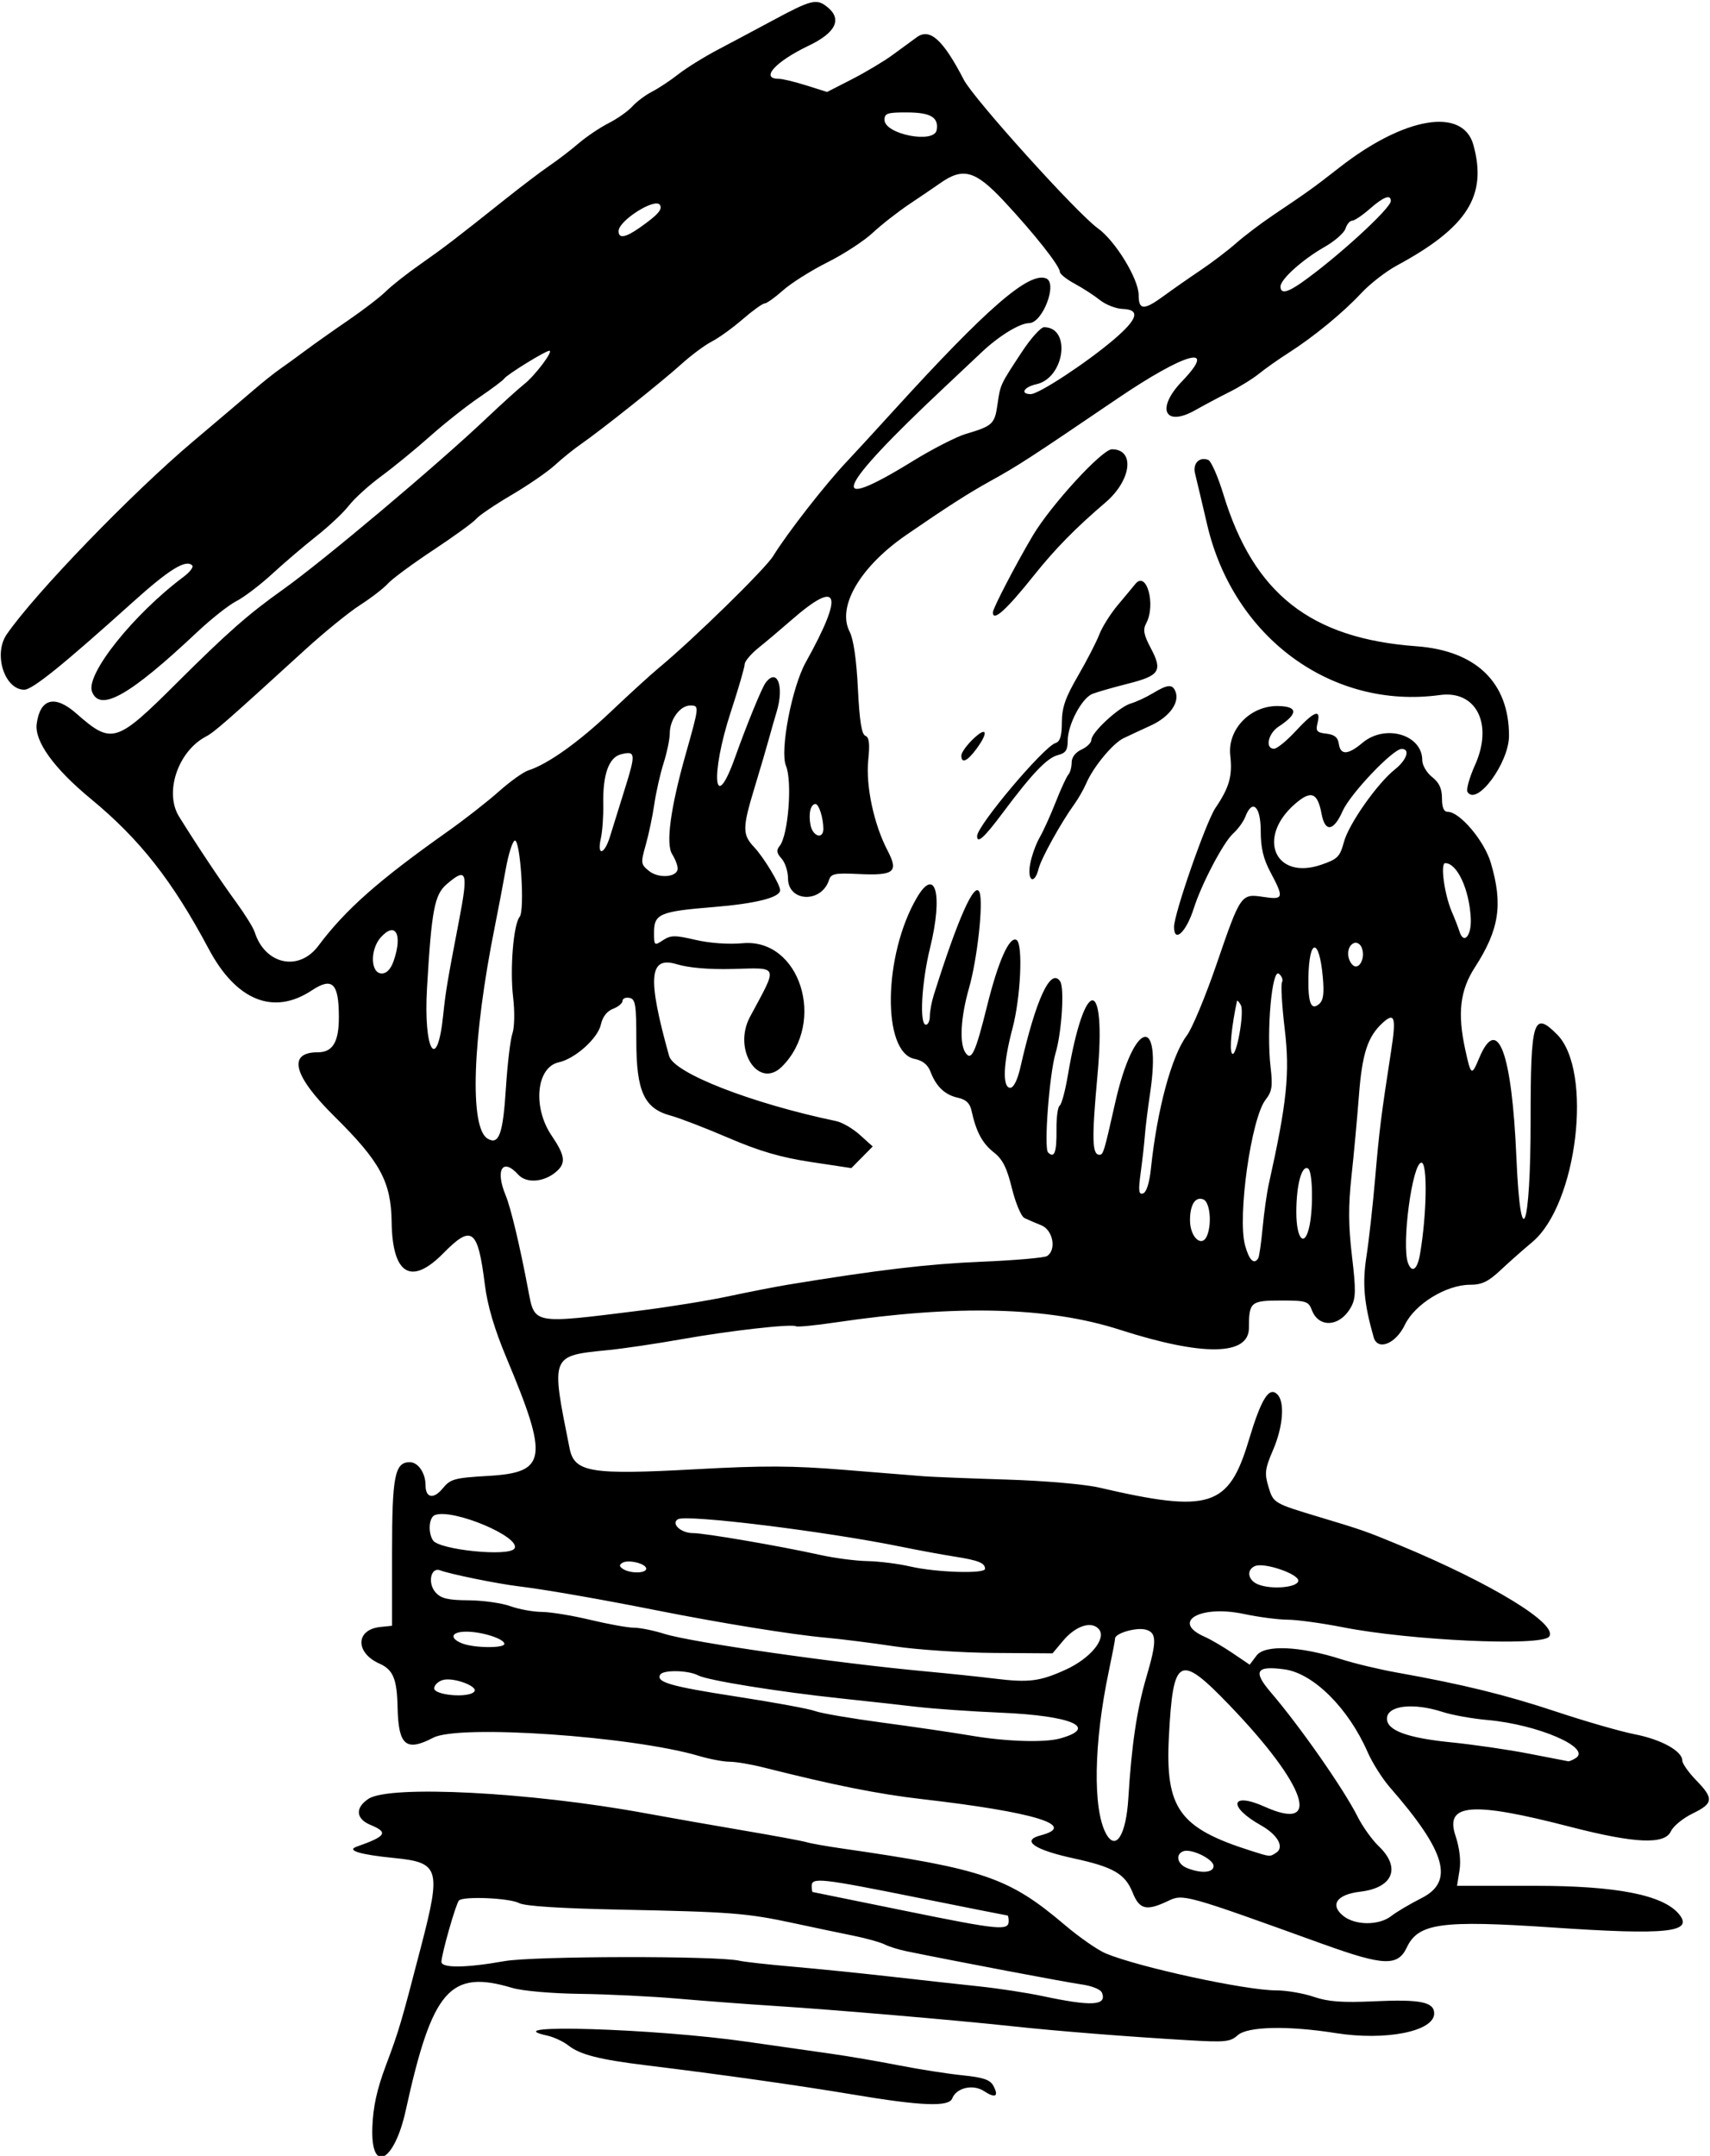
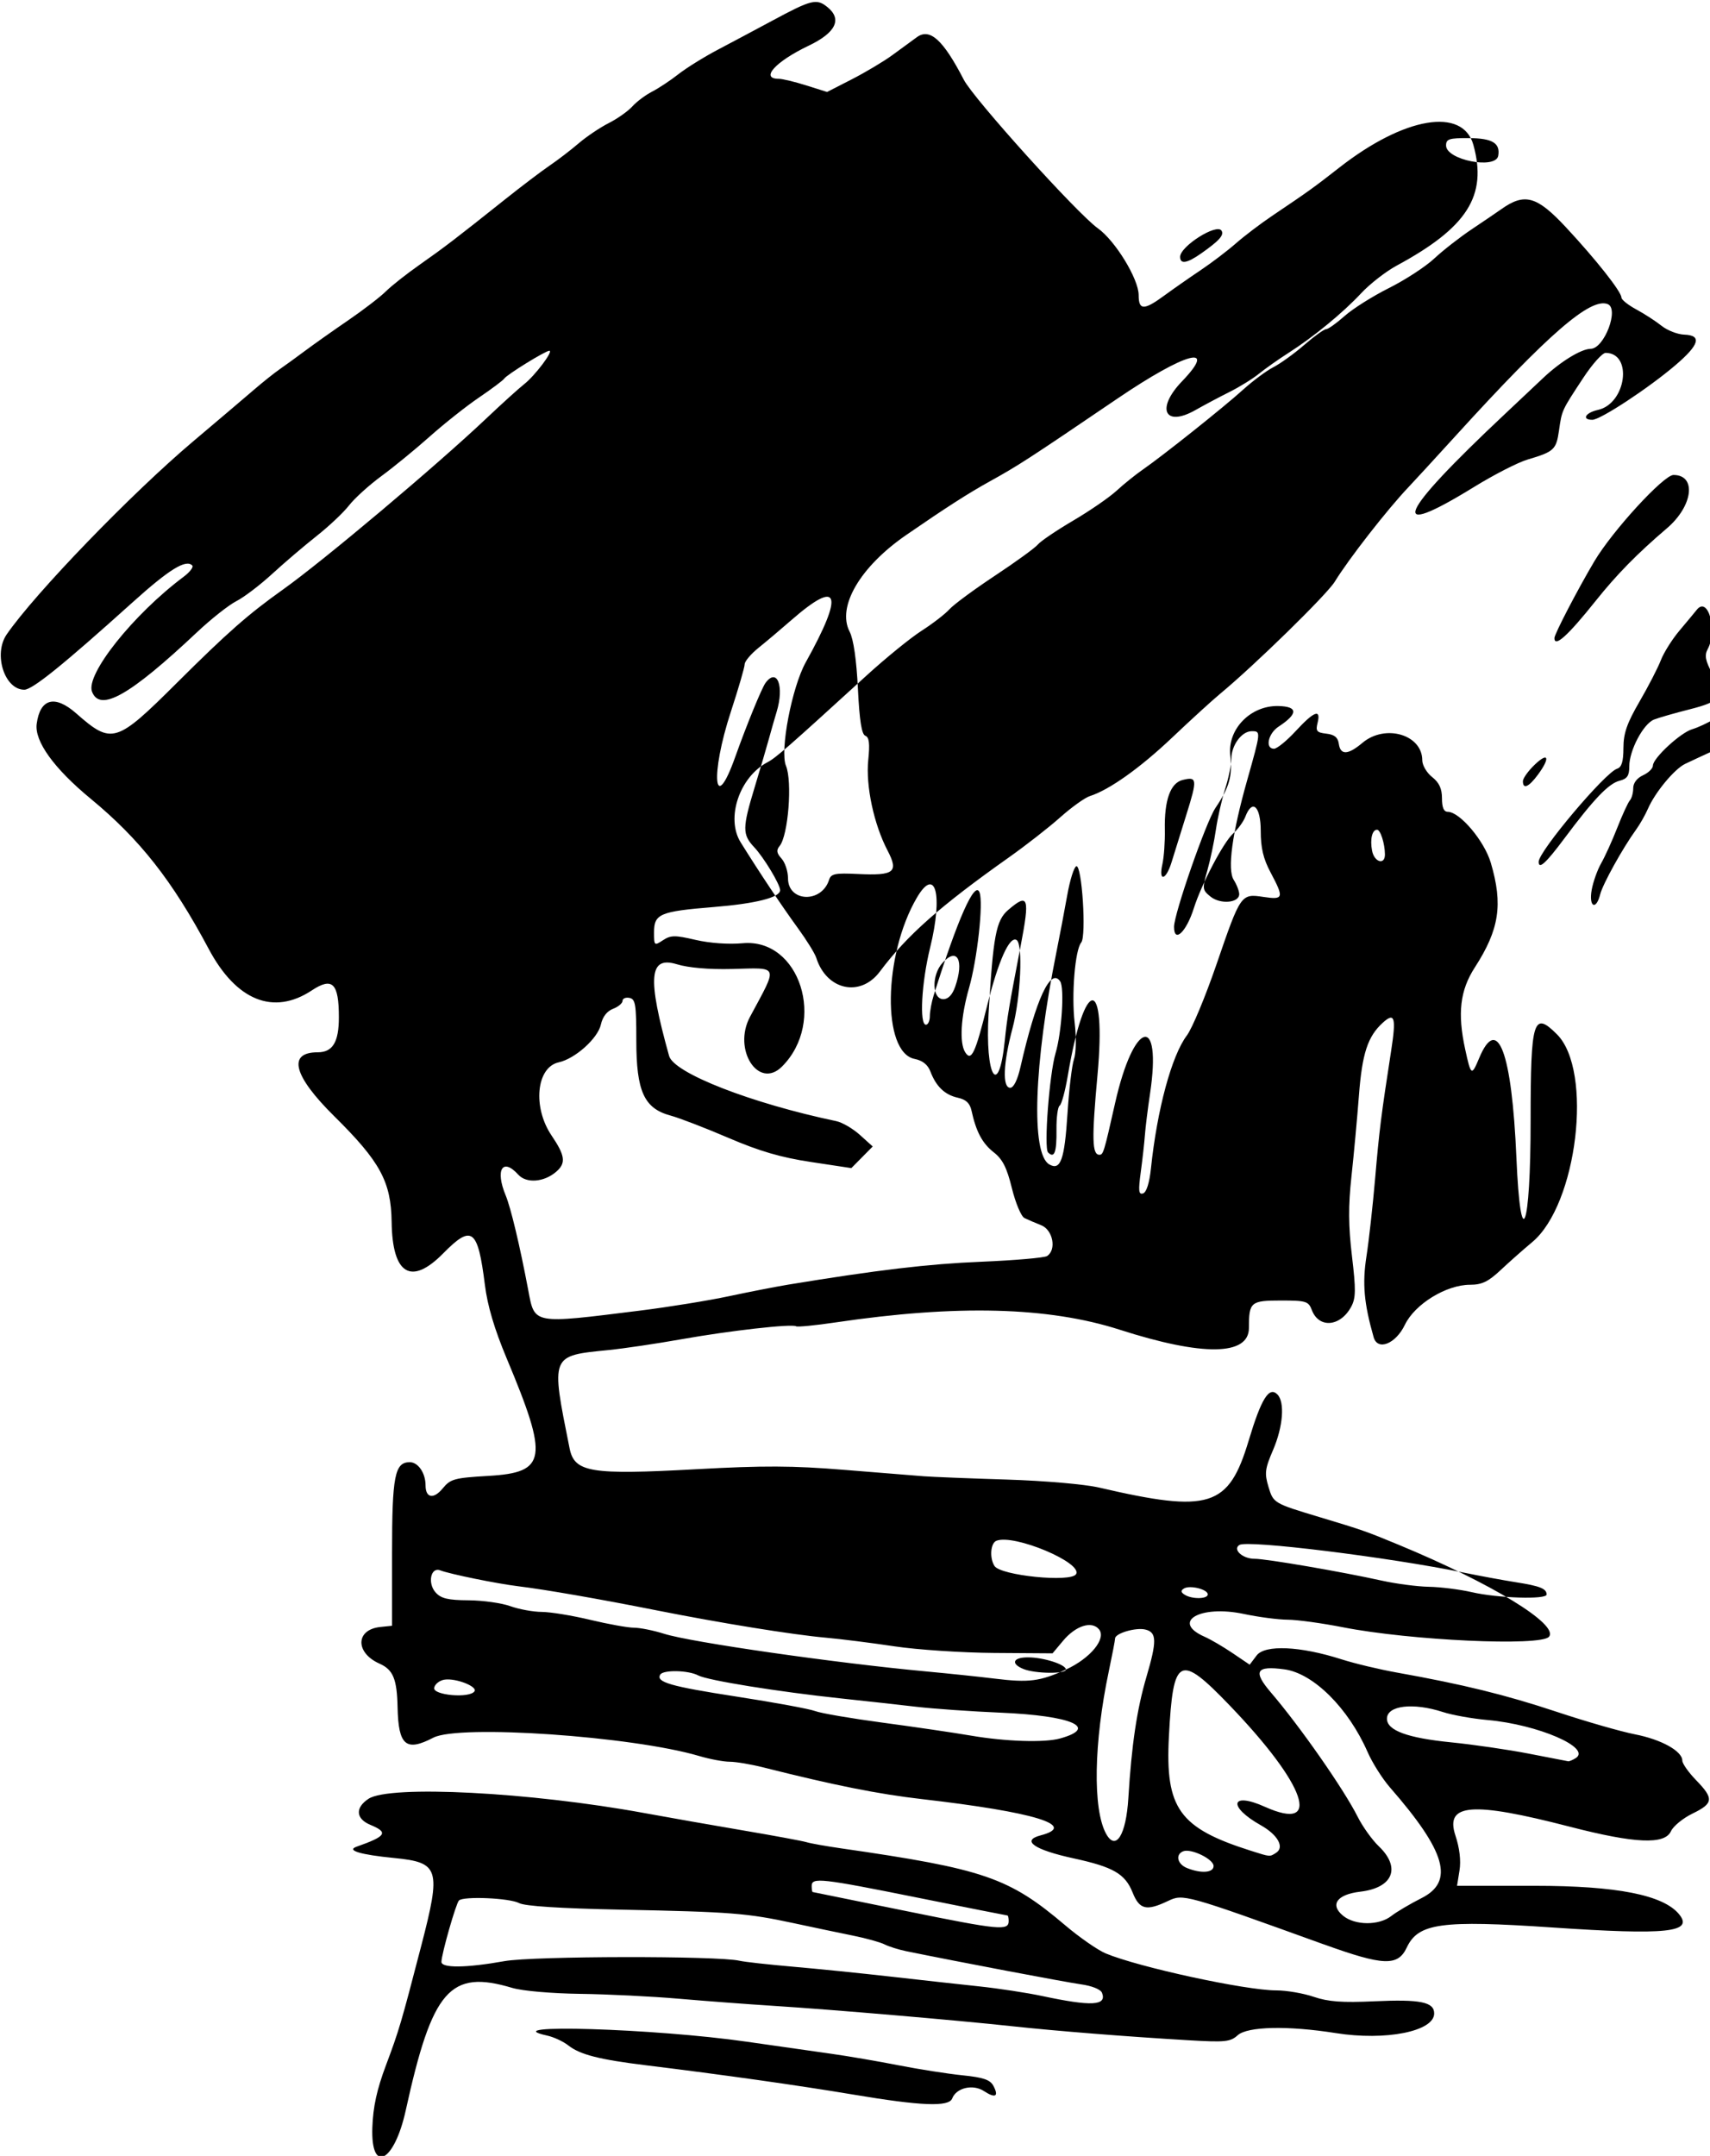
<svg xmlns="http://www.w3.org/2000/svg" height="512.81" viewBox="0 0 406.875 512.812" width="406.88" version="1.1">
-   <path d="m88.595 506.02c0.176-4.905 1.077-9.015 3.236-14.766 3.105-8.27 3.614-9.994 8.408-28.461 4.753-18.308 4.296-19.785-6.445-20.841-8.078-0.794-11.453-1.808-8.95-2.69 7.081-2.495 7.645-3.388 3.281-5.196-3.481-1.442-3.665-4.085-0.433-6.203 5.048-3.307 38.559-1.575 65.589 3.391 5.672 1.042 16.313 2.913 23.647 4.157 7.334 1.245 14.084 2.497 15 2.782 0.916 0.285 4.618 0.944 8.228 1.464 33.986 4.897 39.883 6.92 53.258 18.267 3.423 2.904 7.782 5.931 9.688 6.727 7.844 3.277 33.274 8.79 40.549 8.79 2.448 0 6.466 0.686 8.928 1.525 3.455 1.177 6.755 1.421 14.464 1.066 10.922-0.502 14.207 0.168 14.207 2.896 0 4.26-11.533 6.557-23.438 4.668-11.36-1.802-20.994-1.589-23.317 0.515-1.738 1.574-2.987 1.703-11.581 1.198-14.874-0.876-31.555-2.201-42.172-3.351-13.136-1.423-42.823-3.958-56.523-4.827-6.188-0.393-16.431-1.163-22.764-1.712-6.333-0.549-16.88-1.069-23.438-1.154-6.799-0.089-13.736-0.698-16.142-1.417-14.826-4.432-19.02 0.392-25.337 29.139-2.724 12.396-8.347 15.25-7.944 4.033zm173.62-31.99c-0.32-0.834-2.369-1.661-5.046-2.036-3.738-0.525-29.153-5.343-41.539-7.875-1.805-0.369-4.125-1.097-5.156-1.618-1.031-0.521-4.406-1.458-7.5-2.084s-9.422-1.953-14.062-2.951c-11.192-2.407-14.859-2.695-41.037-3.226-14.581-0.296-23.006-0.837-24.366-1.565-2.256-1.207-13.238-1.684-14.308-0.621-0.709 0.704-4.123 12.649-4.168 14.582-0.036 1.537 5.863 1.477 14.998-0.153 6.88-1.228 50.836-1.297 55.943-0.089 1.134 0.268 6.83 0.902 12.656 1.408 5.827 0.506 16.289 1.566 23.25 2.356 6.961 0.79 16.453 1.839 21.094 2.33 4.641 0.492 11.391 1.523 15 2.292 11.77 2.507 15.418 2.315 14.242-0.75zm-22.21-17.1c0-0.718-0.132-1.306-0.293-1.306-0.161 0-9.732-1.898-21.269-4.219-23.113-4.649-25.312-4.893-25.312-2.812 0 0.773 0.105 1.427 0.234 1.451 0.129 0.025 10.148 2.064 22.266 4.531 22.214 4.523 24.375 4.732 24.375 2.355zm-37.031 41.285c-12.771-2.146-31.112-4.737-49.219-6.953-11.151-1.365-15.743-2.537-18.527-4.726-1.202-0.946-3.474-2.003-5.048-2.348-13.094-2.876 25.633-1.686 47.48 1.458 7.219 1.039 16.289 2.332 20.156 2.874 3.867 0.542 11.039 1.77 15.938 2.729 4.898 0.959 11.766 2.035 15.261 2.39 4.948 0.503 6.574 1.054 7.342 2.489 1.366 2.553 0.486 3.049-2.239 1.264-2.614-1.713-6.573-0.793-7.551 1.753-0.789 2.057-7.354 1.798-23.595-0.931zm112.03-35.71c-33.167-11.977-33.464-12.06-37.09-10.331-5.133 2.448-6.793 2.054-8.414-1.997-1.788-4.469-4.574-6.085-14.028-8.137-9.393-2.039-12.571-4.242-7.887-5.467 9.011-2.356-1.4-5.542-28.207-8.629-10.449-1.204-20.868-3.285-37.72-7.534-2.957-0.746-6.572-1.356-8.033-1.356s-4.737-0.615-7.28-1.367c-15.914-4.704-57.122-7.545-63.233-4.36-6.524 3.401-8.321 1.876-8.515-7.225-0.143-6.739-1.055-8.942-4.294-10.381-5.827-2.59-5.721-8.105 0.169-8.718l2.812-0.293v-17.344c0-18.302 0.638-21.562 4.219-21.562 1.992 0 3.75 2.583 3.75 5.508 0 3.025 1.923 3.363 4.088 0.719 1.835-2.241 2.76-2.494 10.88-2.97 13.873-0.814 14.369-4.012 4.33-27.965-2.909-6.941-4.554-12.485-5.175-17.438-1.681-13.406-3.08-14.471-9.905-7.542-7.646 7.763-12.116 5.058-12.287-7.435-0.132-9.601-2.713-14.359-13.659-25.174-9.745-9.628-11.187-15.203-3.933-15.203 3.569 0 5.036-2.425 5.036-8.325 0-8.131-1.528-9.649-6.437-6.4-9.104 6.025-17.98 2.455-24.534-9.867-8.664-16.26-16.374-26.07-28.104-35.74-8.726-7.2-13.38-13.66-12.825-17.8 0.809-6.033 4.306-6.96 9.396-2.491 8.503 7.466 9.471 7.173 23.964-7.255 12.016-11.961 16.939-16.291 25.229-22.19 9.643-6.86 36.635-29.568 48.455-40.762 3.609-3.418 7.629-7.055 8.931-8.081 2.603-2.049 7.059-7.959 6.002-7.959-0.91 0-10.129 5.69-10.732 6.624-0.267 0.414-2.959 2.432-5.982 4.483-3.023 2.051-8.288 6.218-11.701 9.258-3.413 3.04-8.606 7.29-11.539 9.444-2.933 2.154-6.399 5.293-7.702 6.975s-4.776 4.958-7.718 7.279-7.703 6.38-10.579 9.021c-2.877 2.641-6.707 5.553-8.512 6.471-1.805 0.918-6.023 4.25-9.375 7.405-15.987 15.049-23.082 19.064-24.974 14.133-1.57-4.091 9.823-18.376 21.8-27.334 1.488-1.113 2.409-2.324 2.046-2.691-1.505-1.522-5.467 0.92-14.094 8.685-16.663 14.999-23.942 20.873-25.865 20.873-4.708 0-7.41-8.477-4.192-13.151 6.74-9.78 29.676-33.52 44.355-45.91 5.806-4.9 12.292-10.403 14.414-12.232 2.122-1.829 4.913-4.056 6.202-4.949 1.289-0.892 4.031-2.881 6.094-4.419 2.062-1.538 6.67-4.795 10.238-7.237 3.568-2.442 7.576-5.52 8.906-6.84s4.949-4.175 8.043-6.345c5.839-4.095 8.57-6.184 20.44-15.635 3.885-3.094 8.619-6.68 10.52-7.969 1.9-1.289 4.993-3.659 6.872-5.267s5.105-3.778 7.167-4.822 4.593-2.831 5.623-3.97 3.139-2.718 4.688-3.51 4.362-2.655 6.254-4.141 6.111-4.108 9.375-5.826c3.264-1.718 9.1-4.827 12.967-6.908 9.362-5.039 10.548-5.331 13.136-3.236 3.556 2.88 1.991 6.096-4.464 9.178-7.936 3.789-11.628 7.877-7.113 7.877 0.857 0 3.793 0.705 6.525 1.566l4.967 1.566 5.897-3.019c3.243-1.66 7.585-4.251 9.647-5.758 2.062-1.506 4.676-3.417 5.809-4.247 3.094-2.266 6.263 0.603 11.192 10.134 2.334 4.513 27.007 31.848 31.87 35.308 4.151 2.954 9.723 12.066 9.723 15.9 0 3.643 1.248 3.665 6.094 0.112 2.062-1.513 5.941-4.22 8.618-6.017s6.474-4.681 8.438-6.411c1.963-1.729 5.889-4.706 8.725-6.616 8.651-5.824 9.635-6.532 15.938-11.451 15.421-12.037 29.323-14.376 31.829-5.354 3.358 12.093-1.437 19.644-18.235 28.716-2.578 1.392-6.375 4.341-8.438 6.554-4.365 4.681-11.351 10.415-17.344 14.235-2.32 1.479-5.452 3.686-6.959 4.905s-4.671 3.18-7.031 4.357c-2.36 1.178-6.008 3.116-8.107 4.308-7.354 4.174-9.469-0.318-3.215-6.826 8.673-9.026 0.923-6.949-15.394 4.124-21.283 14.445-23.522 15.896-30.339 19.669-5.089 2.816-10.411 6.231-19.892 12.76-10.963 7.551-16.53 17.056-13.462 22.988 0.924 1.786 1.63 6.64 1.969 13.537 0.377 7.654 0.887 10.889 1.768 11.228 0.918 0.352 1.098 1.85 0.696 5.775-0.625 6.105 1.33 15.283 4.583 21.506 2.7 5.167 1.632 6.016-7.04 5.599-5.442-0.262-6.405-0.067-6.868 1.392-1.781 5.611-9.771 5.309-9.771-0.369 0-1.646-0.691-3.757-1.536-4.69-1.177-1.301-1.285-1.999-0.462-2.99 2.05-2.47 3.069-15.356 1.51-19.088-1.485-3.553 1.409-18.679 4.707-24.603 9.207-16.54 7.998-20.021-3.473-9.998-2.426 2.119-5.906 5.055-7.734 6.524-1.828 1.469-3.324 3.237-3.324 3.931 0 0.693-1.477 5.768-3.281 11.277-4.958 15.135-4.024 24.965 1.026 10.797 2.735-7.673 6.333-16.459 7.232-17.659 2.761-3.685 4.482 0.821 2.633 6.891-0.455 1.495-1.29 4.405-1.854 6.468-0.564 2.062-2.09 7.252-3.391 11.533-2.928 9.633-2.94 11.192-0.11 14.197 2.302 2.445 6.182 8.873 6.182 10.242 0 1.726-5.781 3.19-15.82 4.004-12.803 1.039-14.18 1.623-14.18 6.016 0 3.183 0.056 3.233 2.127 1.876 1.855-1.216 2.843-1.226 7.734-0.084 3.356 0.784 7.865 1.104 11.232 0.798 13.596-1.236 19.966 18.725 9.36 29.331-5.588 5.588-11.798-4.04-7.622-11.819 6.727-12.531 7.057-11.666-4.334-11.382-5.431 0.135-10.294-0.284-13.058-1.126-6.647-2.025-7.082 3.08-1.855 21.811 1.141 4.088 19.551 11.264 39.782 15.506 1.422 0.298 3.953 1.776 5.625 3.284l3.04 2.742-2.543 2.572-2.543 2.572-9.645-1.459c-7.139-1.08-12.233-2.571-19.607-5.736-5.479-2.352-11.673-4.737-13.763-5.3-6.296-1.695-8.149-5.755-8.149-17.847 0-8.615-0.203-9.868-1.641-10.147-0.902-0.175-1.641 0.146-1.641 0.712 0 0.566-1.016 1.416-2.257 1.887-1.435 0.546-2.486 1.9-2.885 3.718-0.726 3.308-6.119 8.15-10.034 9.009-5.34 1.173-6.267 10.684-1.697 17.427 3.208 4.735 3.453 6.52 1.169 8.534-2.904 2.562-7.154 2.914-9.108 0.754-3.726-4.117-5.524-1.171-3 4.917 1.232 2.972 3.365 11.911 5.363 22.473 1.569 8.292 0.856 8.16 26.667 4.946 6.703-0.835 16.195-2.372 21.094-3.416 4.898-1.044 11.227-2.28 14.062-2.746 21.292-3.5 33.355-4.932 45.938-5.452 7.992-0.33 15.059-0.942 15.703-1.359 2.308-1.494 1.4-6.223-1.406-7.33-1.418-0.56-3.211-1.33-3.984-1.712-0.773-0.382-2.113-3.571-2.977-7.087-1.206-4.907-2.211-6.893-4.327-8.549-2.705-2.117-4.195-4.906-5.275-9.878-0.391-1.801-1.306-2.671-3.26-3.1-3.086-0.678-5.171-2.666-6.522-6.22-0.625-1.645-1.859-2.631-3.773-3.013-7.779-1.556-7.46-24.646 0.529-38.326 4.456-7.629 6.28-0.773 3.164 11.887-2.037 8.274-2.583 18.306-0.997 18.306 0.516 0 0.938-0.919 0.938-2.043 0-1.124 0.407-3.338 0.905-4.922 5.744-18.282 9.807-27.404 10.917-24.511 0.949 2.473-0.524 15.846-2.511 22.792-1.952 6.825-2.316 12.997-0.899 15.238 1.447 2.288 2.416 0.238 5.202-10.999 2.654-10.702 5.353-16.736 7.024-15.703 1.567 0.968 0.978 13.683-0.974 21.021-2.219 8.342-2.44 14.126-0.54 14.126 0.816 0 1.737-1.862 2.434-4.922 3.696-16.217 7.186-23.747 9.451-20.391 1.051 1.558 0.376 12.1-1.093 17.063-1.485 5.016-2.817 22.6-1.79 23.627 1.51 1.51 2.071-0.01 2.006-5.442-0.034-2.85 0.306-5.409 0.756-5.687 0.45-0.278 1.322-3.493 1.938-7.145 4.012-23.784 9.231-23.886 7.064-0.137-1.387 15.207-1.296 18.971 0.459 18.971 0.918 0 1.098-0.594 3.739-12.328 4.424-19.651 11.187-21.446 8.304-2.203-0.541 3.609-1.09 8.039-1.22 9.844-0.131 1.805-0.573 5.761-0.984 8.791-0.61 4.501-0.51 5.431 0.548 5.083 0.81-0.267 1.513-2.505 1.877-5.979 1.472-14.026 4.926-26.796 8.547-31.596 1.252-1.66 4.42-9.259 7.039-16.886 5.753-16.755 5.828-16.862 11.164-16.061 4.812 0.722 4.948 0.266 1.73-5.786-1.75-3.27-2.36-5.86-2.36-9.91 0-5.876-2.004-7.722-3.666-3.376-0.444 1.16-1.745 2.953-2.893 3.984-2.31 2.076-7.525 11.988-9.372 17.812-1.794 5.656-4.695 8.373-4.695 4.397 0-3.133 7.613-24.987 9.86-28.303 3.303-4.876 4.068-7.586 3.518-12.462-0.702-6.226 4.793-11.894 11.401-11.761 4.746 0.095 4.782 1.827 0.102 4.893-2.519 1.651-3.271 5.267-1.095 5.267 0.708 0 3.037-1.898 5.176-4.219 4.345-4.714 6.045-5.351 5.19-1.945-0.493 1.966-0.21 2.315 2.091 2.578 1.93 0.221 2.744 0.885 2.962 2.414 0.39 2.744 2.171 2.67 5.623-0.234 5.401-4.544 14.233-1.972 14.233 4.144 0 1.182 1.055 2.978 2.344 3.992 1.685 1.326 2.344 2.746 2.344 5.057 0 2.19 0.435 3.213 1.367 3.213 2.869 0 8.704 6.901 10.25 12.123 2.941 9.931 2.033 15.867-3.809 24.908-3.51 5.432-4.152 10.89-2.287 19.453 1.377 6.323 1.525 6.417 3.325 2.109 4.391-10.509 7.785-1.456 8.863 23.641 1.008 23.473 3.385 17.261 3.385-8.847 0-23.939 0.653-26.073 6.264-20.462 8.654 8.654 4.848 40.514-5.908 49.452-2.046 1.7-5.405 4.673-7.465 6.606-2.971 2.789-4.481 3.516-7.309 3.516-5.654 0-13.139 4.6-15.505 9.528-2.183 4.547-6.488 6.255-7.43 2.948-2.303-8.091-2.717-12.741-1.71-19.231 0.583-3.761 1.513-12.112 2.067-18.558 0.979-11.39 1.433-15.016 3.796-30.255 1.244-8.027 0.868-9.331-1.956-6.776-3.602 3.26-4.932 7.306-5.699 17.343-0.414 5.414-1.212 14.062-1.774 19.219-0.768 7.042-0.738 11.759 0.118 18.957 0.953 8.009 0.925 9.983-0.168 12.026-2.569 4.801-7.696 5.245-9.382 0.812-0.795-2.092-1.352-2.264-7.346-2.264-7.212 0-7.623 0.352-7.623 6.524 0 6.628-10.956 6.779-30.737 0.423-16.964-5.451-38.742-6.012-67.599-1.741-4.842 0.717-9.081 1.132-9.418 0.924-1.016-0.628-15.756 1.036-27.246 3.077-5.93 1.053-13.734 2.21-17.344 2.572-13.919 1.394-13.777 1.038-9.299 23.378 1.149 5.731 4.943 6.356 30.147 4.969 15.951-0.878 22.942-0.848 35.156 0.148 8.385 0.684 16.933 1.373 18.996 1.531 2.062 0.158 10.922 0.511 19.688 0.783 9.031 0.281 18.578 1.108 22.031 1.909 26.303 6.103 30.804 4.687 35.572-11.196 2.986-9.947 4.849-12.942 6.822-10.97 1.817 1.817 1.361 7.679-1.029 13.234-1.918 4.459-2.053 5.526-1.1 8.708 1.177 3.93 1.216 3.953 12.235 7.267 10.168 3.058 11.003 3.35 18.75 6.56 22.197 9.197 38.184 18.973 35.775 21.876-1.929 2.324-33.03 0.893-49.048-2.257-4.979-0.979-10.886-1.788-13.125-1.797-2.239-0.009-6.947-0.626-10.462-1.37-10.397-2.203-17.394 1.871-9.313 5.423 1.418 0.623 4.412 2.373 6.654 3.889l4.075 2.757 1.647-2.184c1.976-2.619 10.353-2.243 20.202 0.906 3.094 0.989 9 2.403 13.125 3.14 15.824 2.831 25.927 5.311 38.056 9.342 6.913 2.298 15.311 4.713 18.663 5.367 6.261 1.222 11.25 3.994 11.25 6.25 0 0.702 1.477 2.797 3.281 4.655 4.26 4.386 4.139 5.511-0.854 7.937-2.274 1.105-4.585 2.998-5.136 4.207-1.478 3.243-8.574 2.924-24.067-1.081-23.326-6.031-29.747-5.535-27.211 2.101 0.993 2.99 1.341 5.977 0.967 8.313l-0.583 3.646h18.598c19.376 0 30.423 2.172 34.201 6.724 3.616 4.357-2.82 5.037-30.134 3.186-26.376-1.788-31.898-1.03-34.616 4.748-2.13 4.529-5.525 4.402-19.759-0.738zm16.045-6.762c1.23-0.962 4.471-2.877 7.202-4.257 7.84-3.96 5.818-11.029-7.535-26.338-1.799-2.062-4.185-5.838-5.302-8.389-4.581-10.462-12.9-18.736-19.785-19.679-6.778-0.929-7.572 0.429-3.219 5.51 6.945 8.107 17.33 22.981 20.641 29.565 1.174 2.334 3.43 5.484 5.013 6.998 5.342 5.11 3.397 9.892-4.396 10.809-5.551 0.653-7.303 3.092-4.106 5.715 2.851 2.34 8.541 2.373 11.488 0.068zm-42.29-11.89c0-1.633-5.338-4.225-7.216-3.504-1.936 0.743-1.42 3.061 0.888 3.989 3.384 1.36 6.328 1.135 6.328-0.485zm14.866-3.133c2.066-1.309 0.422-4.283-3.625-6.558-7.949-4.468-7.175-8.046 0.952-4.399 13.764 6.177 9.841-5.159-8.328-24.068-12.034-12.524-13.501-11.775-14.497 7.399-0.888 17.091 2.449 21.728 19.538 27.146 4.638 1.471 4.423 1.453 5.96 0.48zm-35.149-12.993c0.778-12.704 2.038-21.157 4.293-28.808 2.526-8.571 2.486-10.626-0.218-11.304-2.265-0.568-7.229 0.887-7.23 2.12-0 0.399-0.669 3.89-1.486 7.758-3.587 16.985-3.858 32.825-0.662 38.672 2.319 4.243 4.765 0.352 5.303-8.438zm106.44-9.529c3.873-2.453-8.965-8-20.996-9.072-3.609-0.322-8.37-1.172-10.58-1.89-7.09-2.31-13.33-1.57-13.33 1.58 0 2.79 4.859 4.582 15.234 5.618 5.285 0.528 13.618 1.74 18.516 2.694 4.898 0.954 9.117 1.771 9.375 1.815 0.258 0.044 1.058-0.293 1.777-0.748zm-122.72-4.67c9.364-2.589 2.866-5.428-14.062-6.143-6.961-0.294-16.031-0.929-20.156-1.411-4.125-0.482-12.141-1.369-17.812-1.97-15.009-1.593-31.841-4.306-34.052-5.49-2.303-1.232-8.286-1.362-9.007-0.195-1.107 1.792 2.424 2.812 18.101 5.231 8.961 1.382 17.398 2.936 18.75 3.452 1.352 0.516 8.575 1.755 16.052 2.753 7.477 0.998 16.969 2.392 21.094 3.097 8.186 1.4 17.408 1.695 21.094 0.676zm-139.29-11.244c0.708-1.145-4.427-3.144-7.1-2.764-1.204 0.171-2.329 1.05-2.502 1.952-0.341 1.791 8.532 2.542 9.601 0.812zm140.72-5.156c5.817-2.663 9.69-7.378 7.865-9.577-1.724-2.077-5.531-0.865-8.532 2.716l-2.516 3.002-13.89-0.094c-7.64-0.052-18.32-0.76-23.734-1.574-5.414-0.814-12.786-1.742-16.383-2.063-7.863-0.701-24.963-3.466-40.336-6.521-13.491-2.681-26.411-4.928-32.812-5.707-5.078-0.618-16.226-2.891-18.549-3.782-2.255-0.865-3.062 3.084-1.078 5.276 1.292 1.427 2.938 1.817 7.819 1.849 3.401 0.023 7.87 0.649 9.933 1.392 2.062 0.743 5.438 1.36 7.5 1.372 2.062 0.011 7.257 0.861 11.544 1.889 4.287 1.028 8.966 1.868 10.398 1.868 1.432 0 4.675 0.655 7.206 1.456 6.346 2.007 40.778 6.951 62.258 8.939 5.414 0.501 12.797 1.275 16.406 1.719 8.085 0.996 10.747 0.655 16.901-2.162zm-133.62-6.11c0-1.196-5.32-2.904-9.046-2.904-3.59 0-4.156 1.528-1.032 2.783 2.773 1.115 10.078 1.202 10.078 0.121zm188.91-15.045c0-1.608-8.003-4.344-10.22-3.493-2.185 0.839-1.832 3.369 0.611 4.377 3.228 1.332 9.609 0.745 9.609-0.884zm-155.16-2.84c0-1.208-4.274-2.259-5.672-1.395-0.802 0.496-0.754 0.887 0.181 1.48 1.74 1.103 5.491 1.045 5.491-0.085zm80.625 0.037c0-1.397-1.561-2.022-7.299-2.923-2.946-0.462-8.521-1.489-12.389-2.282-18.008-3.691-51.424-7.814-53.406-6.588-1.704 1.053 0.754 3.302 3.599 3.292 2.747-0.01 20.654 3.063 30.254 5.191 3.425 0.759 8.488 1.421 11.25 1.471s7.342 0.624 10.178 1.277c6.208 1.429 17.812 1.795 17.812 0.563zm-111.97-4.837c1.674-2.708-14.688-9.585-18.931-7.957-1.417 0.544-1.696 4.074-0.476 5.999 1.451 2.288 18.161 3.973 19.407 1.958zm215.46-69.984c1.628-9.412 1.827-21.797 0.349-21.797-2.179 0-4.803 19.691-3.186 23.905 0.945 2.462 2.209 1.522 2.837-2.108zm-38.484 0.938c0.235-0.387 0.705-3.656 1.044-7.266 0.34-3.609 0.993-8.25 1.452-10.312 4.336-19.481 5.053-26.426 3.811-36.876-0.673-5.655-0.966-10.698-0.652-11.206 0.314-0.508-0.017-1.411-0.735-2.007-1.646-1.366-2.988 13.534-1.992 22.12 0.54 4.652 0.356 5.878-1.176 7.836-3.421 4.373-6.733 27.786-4.896 34.609 0.959 3.56 2.151 4.738 3.144 3.103zm-12.135-5.467c1.144-2.981 0.602-7.938-0.932-8.527-1.896-0.728-3.154 1.216-3.172 4.9-0.021 4.167 2.905 6.752 4.104 3.626zm24.358-2.384c0.909-4.543 0.691-12.832-0.353-13.478-1.511-0.934-2.811 3.865-2.811 10.375 0 6.606 2.059 8.626 3.164 3.103zm-191.23-32.7c0.359-5.677 1.052-11.479 1.54-12.894 0.508-1.474 0.58-5.175 0.167-8.666-0.789-6.677 0.08-17.319 1.561-19.103 1.267-1.526 0.164-18.576-1.173-18.13-0.543 0.181-1.509 3.254-2.146 6.828-0.637 3.574-1.795 9.663-2.573 13.53-5.382 26.741-6.102 48.03-1.71 50.559 2.688 1.548 3.636-1.103 4.333-12.124zm174.85-19.686c-0.442-0.773-0.848-1.195-0.903-0.938-1.29 6.03-1.819 11.45-1.213 12.43 0.975 1.577 3.073-9.818 2.116-11.492zm-189.77 2.344c0.573-5.554 0.967-7.909 3.748-22.366 2.258-11.741 1.884-12.84-2.954-8.679-2.878 2.476-3.57 6.147-4.655 24.7-0.873 14.939 2.417 20.347 3.861 6.344zm209.28-9.05c-0.856-9.438-3.278-9.225-3.421 0.301-0.089 5.928 0.646 7.759 2.499 6.221 1.069-0.887 1.291-2.457 0.923-6.523zm-221.09-3.74c2.201-6.314 0.481-9.541-3.023-5.67-2.629 2.905-2.49 8.622 0.21 8.622 1.157 0 2.145-1.036 2.812-2.952zm230.37-3.168c-0.324-0.845-1.117-1.361-1.761-1.146-1.681 0.56-2.001 3.357-0.581 5.069 1.49 1.796 3.344-1.31 2.342-3.923zm-248.29-0.44c6.471-8.638 14.298-15.559 30.743-27.188 4.011-2.836 9.496-7.119 12.189-9.517 2.693-2.398 5.864-4.668 7.047-5.043 4.603-1.461 11.969-6.701 19.617-13.956 4.394-4.168 9.519-8.844 11.389-10.39 8.188-6.774 25.371-23.57 27.253-26.64 3.324-5.422 12.561-17.26 17.588-22.54 1.289-1.354 6.352-6.863 11.25-12.242 22.066-24.232 31.997-32.833 36.094-31.261 2.813 1.079-0.798 10.609-4.031 10.64-2.258 0.022-7.192 3.049-11.301 6.933-2.245 2.123-6.329 5.969-9.075 8.547-25.66 24.09-28.273 30.253-7.365 17.376 4.715-2.904 10.418-5.828 12.673-6.497 6.365-1.888 6.871-2.355 7.531-6.949 0.698-4.86 0.596-4.638 5.838-12.597 2.121-3.22 4.489-5.85 5.262-5.845 6.519 0.045 4.882 12.091-1.843 13.568-2.98 0.654-3.939 2.351-1.33 2.351 1.926 0 13.388-7.536 19.814-13.027 5.683-4.856 6.309-7.079 2.038-7.233-1.584-0.057-4.009-1.004-5.388-2.105-1.38-1.101-4.09-2.856-6.024-3.9-1.934-1.044-3.516-2.308-3.516-2.808 0-1.387-6.048-9.045-13.219-16.737-6.922-7.425-9.817-8.232-15.375-4.285-1.031 0.732-4.195 2.882-7.031 4.777s-6.844 5.024-8.906 6.952c-2.062 1.929-6.914 5.09-10.781 7.024-3.867 1.935-8.614 4.926-10.55 6.649-1.935 1.722-3.913 3.131-4.396 3.131-0.483 0-2.834 1.694-5.226 3.763s-5.687 4.446-7.323 5.28c-1.636 0.834-4.895 3.254-7.243 5.377-4.644 4.201-19.12 15.726-23.958 19.074-1.659 1.148-4.425 3.38-6.145 4.96s-6.362 4.772-10.314 7.095c-3.952 2.323-7.733 4.882-8.401 5.687-0.668 0.805-5.259 4.139-10.203 7.409-4.944 3.27-9.812 6.862-10.818 7.981-1.006 1.119-3.992 3.423-6.634 5.118-2.643 1.695-8.549 6.498-13.125 10.674-18.726 17.086-21.535 19.544-23.519 20.585-6.682 3.505-9.982 13.315-6.41 19.055 4.486 7.209 9.801 15.174 13.641 20.442 2.067 2.836 4.026 6 4.353 7.031 2.448 7.723 10.498 9.468 15.133 3.281zm274.23-6.497c-0.321-6.881-3.231-13.19-6.083-13.19-1.219 0-0.195 7.489 1.588 11.614 0.694 1.605 1.503 3.691 1.799 4.636 1.002 3.203 2.888 1.063 2.696-3.06zm-188.72-11.92c0-0.731-0.59-2.264-1.312-3.406-1.543-2.442-0.395-10.962 3.187-23.639 3.303-11.692 3.306-11.719 1.1-11.719-2.394 0-4.85 3.353-4.85 6.622 0 1.35-0.658 4.526-1.463 7.057-0.805 2.531-1.8 6.922-2.212 9.758-0.412 2.836-1.329 7.203-2.038 9.704-1.228 4.335-1.193 4.625 0.76 6.207 2.336 1.891 6.828 1.507 6.828-0.584zm153.1-0.879c3.922-1.337 4.48-1.891 5.421-5.391 1.161-4.315 7.928-13.941 12.181-17.328 2.804-2.232 3.653-4.863 1.563-4.842-2.093 0.021-12.204 10.66-14.022 14.754-2.154 4.853-4.19 5.152-5.018 0.737-0.973-5.186-2.524-5.748-6.421-2.327-9.088 7.979-4.65 18.127 6.296 14.398zm-169.2-6.713c0.593-1.934 2.179-7.025 3.523-11.315 2.651-8.46 2.578-9.125-0.904-8.251-2.9 0.728-4.356 4.813-4.218 11.832 0.056 2.836-0.206 6.527-0.583 8.203-0.959 4.264 0.848 3.876 2.182-0.469zm50.771-1.875c-0.02-2.572-1.07-5.859-1.871-5.859-1.17 0-1.711 2.264-1.191 4.981 0.53 2.77 3.083 3.502 3.063 0.878zm113.73-129.85c8.291-5.812 21.29-17.691 21.29-19.454 0-1.655-1.729-1.008-5.013 1.876-1.762 1.547-3.647 2.812-4.188 2.812-0.542 0-1.252 0.842-1.579 1.872-0.327 1.03-2.57 2.996-4.985 4.37-5.212 2.966-10.485 7.698-10.485 9.411 0 1.781 1.549 1.504 4.96-0.887zm-157.45-13.095c4.312-3.03 5.493-4.352 4.839-5.411-1.116-1.806-9.85 3.717-9.85 6.228 0 1.822 1.636 1.555 5.011-0.818zm70.68-23.233c0.515-3.008-1.41-4.166-6.972-4.193-4.74-0.023-5.441 0.205-5.441 1.765 0 3.435 11.844 5.751 12.413 2.427zm22.239 174.61c0.353-1.934 1.37-4.781 2.26-6.328 0.89-1.547 2.612-5.344 3.827-8.438 1.215-3.094 2.566-6.026 3.001-6.516 0.435-0.49 0.791-1.793 0.791-2.896 0-1.23 0.907-2.419 2.344-3.074 1.289-0.587 2.344-1.624 2.344-2.304 0-1.764 6.592-7.848 9.375-8.653 1.289-0.373 3.659-1.473 5.267-2.446 3.536-2.139 4.674-2.213 5.389-0.351 1.003 2.614-1.49 6.019-5.878 8.028-2.37 1.085-5.295 2.448-6.499 3.028-2.547 1.226-7.153 6.784-8.832 10.656-0.64 1.477-1.924 3.732-2.853 5.012-3.153 4.346-7.902 12.909-8.517 15.357-0.987 3.934-2.76 2.988-2.018-1.077zm-12.62-6.67c0-2.479 15.804-21.227 18.657-22.133 1.094-0.347 1.502-1.681 1.512-4.94 0.011-3.505 0.833-5.874 3.827-11.027 2.098-3.609 4.382-8.039 5.077-9.844 0.695-1.805 2.685-4.969 4.423-7.031 1.738-2.062 3.597-4.299 4.132-4.969 2.674-3.356 4.976 4.906 2.602 9.341-0.809 1.512-0.583 2.727 1.093 5.887 2.869 5.407 2.139 6.552-5.387 8.453-3.523 0.89-7.338 1.984-8.477 2.431-2.552 1.002-5.898 7.325-5.898 11.146 0 2.232-0.492 2.955-2.321 3.415-2.581 0.648-6.152 4.382-13.147 13.753-4.394 5.886-6.094 7.425-6.094 5.519zm116.68-10.511c-0.342-0.553 0.473-3.444 1.81-6.424 4.359-9.712 0.282-17.802-8.372-16.616-25.648 3.515-49.089-13.622-55.365-40.478-1.286-5.504-2.587-11.001-2.892-12.216-0.597-2.386 1.012-4.043 3.135-3.229 0.692 0.265 2.319 3.962 3.615 8.214 7.202 23.612 20.752 34.267 45.922 36.109 14.182 1.038 22.031 8.619 22.031 21.28 0 6.465-7.709 16.884-9.886 13.361zm-120.43-8.66c0-0.677 1.266-2.443 2.812-3.925 3.272-3.135 3.745-1.655 0.761 2.382-2.186 2.956-3.574 3.556-3.574 1.544zm7.5-34.044c0-0.944 5.514-11.541 9.501-18.258 4.296-7.24 16.494-20.537 18.835-20.532 5.546 0.011 4.643 7.377-1.554 12.666-7.09 6.052-11.943 10.993-16.937 17.245-6.673 8.353-9.844 11.214-9.844 8.879z" />
+   <path d="m88.595 506.02c0.176-4.905 1.077-9.015 3.236-14.766 3.105-8.27 3.614-9.994 8.408-28.461 4.753-18.308 4.296-19.785-6.445-20.841-8.078-0.794-11.453-1.808-8.95-2.69 7.081-2.495 7.645-3.388 3.281-5.196-3.481-1.442-3.665-4.085-0.433-6.203 5.048-3.307 38.559-1.575 65.589 3.391 5.672 1.042 16.313 2.913 23.647 4.157 7.334 1.245 14.084 2.497 15 2.782 0.916 0.285 4.618 0.944 8.228 1.464 33.986 4.897 39.883 6.92 53.258 18.267 3.423 2.904 7.782 5.931 9.688 6.727 7.844 3.277 33.274 8.79 40.549 8.79 2.448 0 6.466 0.686 8.928 1.525 3.455 1.177 6.755 1.421 14.464 1.066 10.922-0.502 14.207 0.168 14.207 2.896 0 4.26-11.533 6.557-23.438 4.668-11.36-1.802-20.994-1.589-23.317 0.515-1.738 1.574-2.987 1.703-11.581 1.198-14.874-0.876-31.555-2.201-42.172-3.351-13.136-1.423-42.823-3.958-56.523-4.827-6.188-0.393-16.431-1.163-22.764-1.712-6.333-0.549-16.88-1.069-23.438-1.154-6.799-0.089-13.736-0.698-16.142-1.417-14.826-4.432-19.02 0.392-25.337 29.139-2.724 12.396-8.347 15.25-7.944 4.033zm173.62-31.99c-0.32-0.834-2.369-1.661-5.046-2.036-3.738-0.525-29.153-5.343-41.539-7.875-1.805-0.369-4.125-1.097-5.156-1.618-1.031-0.521-4.406-1.458-7.5-2.084s-9.422-1.953-14.062-2.951c-11.192-2.407-14.859-2.695-41.037-3.226-14.581-0.296-23.006-0.837-24.366-1.565-2.256-1.207-13.238-1.684-14.308-0.621-0.709 0.704-4.123 12.649-4.168 14.582-0.036 1.537 5.863 1.477 14.998-0.153 6.88-1.228 50.836-1.297 55.943-0.089 1.134 0.268 6.83 0.902 12.656 1.408 5.827 0.506 16.289 1.566 23.25 2.356 6.961 0.79 16.453 1.839 21.094 2.33 4.641 0.492 11.391 1.523 15 2.292 11.77 2.507 15.418 2.315 14.242-0.75zm-22.21-17.1c0-0.718-0.132-1.306-0.293-1.306-0.161 0-9.732-1.898-21.269-4.219-23.113-4.649-25.312-4.893-25.312-2.812 0 0.773 0.105 1.427 0.234 1.451 0.129 0.025 10.148 2.064 22.266 4.531 22.214 4.523 24.375 4.732 24.375 2.355zm-37.031 41.285c-12.771-2.146-31.112-4.737-49.219-6.953-11.151-1.365-15.743-2.537-18.527-4.726-1.202-0.946-3.474-2.003-5.048-2.348-13.094-2.876 25.633-1.686 47.48 1.458 7.219 1.039 16.289 2.332 20.156 2.874 3.867 0.542 11.039 1.77 15.938 2.729 4.898 0.959 11.766 2.035 15.261 2.39 4.948 0.503 6.574 1.054 7.342 2.489 1.366 2.553 0.486 3.049-2.239 1.264-2.614-1.713-6.573-0.793-7.551 1.753-0.789 2.057-7.354 1.798-23.595-0.931zm112.03-35.71c-33.167-11.977-33.464-12.06-37.09-10.331-5.133 2.448-6.793 2.054-8.414-1.997-1.788-4.469-4.574-6.085-14.028-8.137-9.393-2.039-12.571-4.242-7.887-5.467 9.011-2.356-1.4-5.542-28.207-8.629-10.449-1.204-20.868-3.285-37.72-7.534-2.957-0.746-6.572-1.356-8.033-1.356s-4.737-0.615-7.28-1.367c-15.914-4.704-57.122-7.545-63.233-4.36-6.524 3.401-8.321 1.876-8.515-7.225-0.143-6.739-1.055-8.942-4.294-10.381-5.827-2.59-5.721-8.105 0.169-8.718l2.812-0.293v-17.344c0-18.302 0.638-21.562 4.219-21.562 1.992 0 3.75 2.583 3.75 5.508 0 3.025 1.923 3.363 4.088 0.719 1.835-2.241 2.76-2.494 10.88-2.97 13.873-0.814 14.369-4.012 4.33-27.965-2.909-6.941-4.554-12.485-5.175-17.438-1.681-13.406-3.08-14.471-9.905-7.542-7.646 7.763-12.116 5.058-12.287-7.435-0.132-9.601-2.713-14.359-13.659-25.174-9.745-9.628-11.187-15.203-3.933-15.203 3.569 0 5.036-2.425 5.036-8.325 0-8.131-1.528-9.649-6.437-6.4-9.104 6.025-17.98 2.455-24.534-9.867-8.664-16.26-16.374-26.07-28.104-35.74-8.726-7.2-13.38-13.66-12.825-17.8 0.809-6.033 4.306-6.96 9.396-2.491 8.503 7.466 9.471 7.173 23.964-7.255 12.016-11.961 16.939-16.291 25.229-22.19 9.643-6.86 36.635-29.568 48.455-40.762 3.609-3.418 7.629-7.055 8.931-8.081 2.603-2.049 7.059-7.959 6.002-7.959-0.91 0-10.129 5.69-10.732 6.624-0.267 0.414-2.959 2.432-5.982 4.483-3.023 2.051-8.288 6.218-11.701 9.258-3.413 3.04-8.606 7.29-11.539 9.444-2.933 2.154-6.399 5.293-7.702 6.975s-4.776 4.958-7.718 7.279-7.703 6.38-10.579 9.021c-2.877 2.641-6.707 5.553-8.512 6.471-1.805 0.918-6.023 4.25-9.375 7.405-15.987 15.049-23.082 19.064-24.974 14.133-1.57-4.091 9.823-18.376 21.8-27.334 1.488-1.113 2.409-2.324 2.046-2.691-1.505-1.522-5.467 0.92-14.094 8.685-16.663 14.999-23.942 20.873-25.865 20.873-4.708 0-7.41-8.477-4.192-13.151 6.74-9.78 29.676-33.52 44.355-45.91 5.806-4.9 12.292-10.403 14.414-12.232 2.122-1.829 4.913-4.056 6.202-4.949 1.289-0.892 4.031-2.881 6.094-4.419 2.062-1.538 6.67-4.795 10.238-7.237 3.568-2.442 7.576-5.52 8.906-6.84s4.949-4.175 8.043-6.345c5.839-4.095 8.57-6.184 20.44-15.635 3.885-3.094 8.619-6.68 10.52-7.969 1.9-1.289 4.993-3.659 6.872-5.267s5.105-3.778 7.167-4.822 4.593-2.831 5.623-3.97 3.139-2.718 4.688-3.51 4.362-2.655 6.254-4.141 6.111-4.108 9.375-5.826c3.264-1.718 9.1-4.827 12.967-6.908 9.362-5.039 10.548-5.331 13.136-3.236 3.556 2.88 1.991 6.096-4.464 9.178-7.936 3.789-11.628 7.877-7.113 7.877 0.857 0 3.793 0.705 6.525 1.566l4.967 1.566 5.897-3.019c3.243-1.66 7.585-4.251 9.647-5.758 2.062-1.506 4.676-3.417 5.809-4.247 3.094-2.266 6.263 0.603 11.192 10.134 2.334 4.513 27.007 31.848 31.87 35.308 4.151 2.954 9.723 12.066 9.723 15.9 0 3.643 1.248 3.665 6.094 0.112 2.062-1.513 5.941-4.22 8.618-6.017s6.474-4.681 8.438-6.411c1.963-1.729 5.889-4.706 8.725-6.616 8.651-5.824 9.635-6.532 15.938-11.451 15.421-12.037 29.323-14.376 31.829-5.354 3.358 12.093-1.437 19.644-18.235 28.716-2.578 1.392-6.375 4.341-8.438 6.554-4.365 4.681-11.351 10.415-17.344 14.235-2.32 1.479-5.452 3.686-6.959 4.905s-4.671 3.18-7.031 4.357c-2.36 1.178-6.008 3.116-8.107 4.308-7.354 4.174-9.469-0.318-3.215-6.826 8.673-9.026 0.923-6.949-15.394 4.124-21.283 14.445-23.522 15.896-30.339 19.669-5.089 2.816-10.411 6.231-19.892 12.76-10.963 7.551-16.53 17.056-13.462 22.988 0.924 1.786 1.63 6.64 1.969 13.537 0.377 7.654 0.887 10.889 1.768 11.228 0.918 0.352 1.098 1.85 0.696 5.775-0.625 6.105 1.33 15.283 4.583 21.506 2.7 5.167 1.632 6.016-7.04 5.599-5.442-0.262-6.405-0.067-6.868 1.392-1.781 5.611-9.771 5.309-9.771-0.369 0-1.646-0.691-3.757-1.536-4.69-1.177-1.301-1.285-1.999-0.462-2.99 2.05-2.47 3.069-15.356 1.51-19.088-1.485-3.553 1.409-18.679 4.707-24.603 9.207-16.54 7.998-20.021-3.473-9.998-2.426 2.119-5.906 5.055-7.734 6.524-1.828 1.469-3.324 3.237-3.324 3.931 0 0.693-1.477 5.768-3.281 11.277-4.958 15.135-4.024 24.965 1.026 10.797 2.735-7.673 6.333-16.459 7.232-17.659 2.761-3.685 4.482 0.821 2.633 6.891-0.455 1.495-1.29 4.405-1.854 6.468-0.564 2.062-2.09 7.252-3.391 11.533-2.928 9.633-2.94 11.192-0.11 14.197 2.302 2.445 6.182 8.873 6.182 10.242 0 1.726-5.781 3.19-15.82 4.004-12.803 1.039-14.18 1.623-14.18 6.016 0 3.183 0.056 3.233 2.127 1.876 1.855-1.216 2.843-1.226 7.734-0.084 3.356 0.784 7.865 1.104 11.232 0.798 13.596-1.236 19.966 18.725 9.36 29.331-5.588 5.588-11.798-4.04-7.622-11.819 6.727-12.531 7.057-11.666-4.334-11.382-5.431 0.135-10.294-0.284-13.058-1.126-6.647-2.025-7.082 3.08-1.855 21.811 1.141 4.088 19.551 11.264 39.782 15.506 1.422 0.298 3.953 1.776 5.625 3.284l3.04 2.742-2.543 2.572-2.543 2.572-9.645-1.459c-7.139-1.08-12.233-2.571-19.607-5.736-5.479-2.352-11.673-4.737-13.763-5.3-6.296-1.695-8.149-5.755-8.149-17.847 0-8.615-0.203-9.868-1.641-10.147-0.902-0.175-1.641 0.146-1.641 0.712 0 0.566-1.016 1.416-2.257 1.887-1.435 0.546-2.486 1.9-2.885 3.718-0.726 3.308-6.119 8.15-10.034 9.009-5.34 1.173-6.267 10.684-1.697 17.427 3.208 4.735 3.453 6.52 1.169 8.534-2.904 2.562-7.154 2.914-9.108 0.754-3.726-4.117-5.524-1.171-3 4.917 1.232 2.972 3.365 11.911 5.363 22.473 1.569 8.292 0.856 8.16 26.667 4.946 6.703-0.835 16.195-2.372 21.094-3.416 4.898-1.044 11.227-2.28 14.062-2.746 21.292-3.5 33.355-4.932 45.938-5.452 7.992-0.33 15.059-0.942 15.703-1.359 2.308-1.494 1.4-6.223-1.406-7.33-1.418-0.56-3.211-1.33-3.984-1.712-0.773-0.382-2.113-3.571-2.977-7.087-1.206-4.907-2.211-6.893-4.327-8.549-2.705-2.117-4.195-4.906-5.275-9.878-0.391-1.801-1.306-2.671-3.26-3.1-3.086-0.678-5.171-2.666-6.522-6.22-0.625-1.645-1.859-2.631-3.773-3.013-7.779-1.556-7.46-24.646 0.529-38.326 4.456-7.629 6.28-0.773 3.164 11.887-2.037 8.274-2.583 18.306-0.997 18.306 0.516 0 0.938-0.919 0.938-2.043 0-1.124 0.407-3.338 0.905-4.922 5.744-18.282 9.807-27.404 10.917-24.511 0.949 2.473-0.524 15.846-2.511 22.792-1.952 6.825-2.316 12.997-0.899 15.238 1.447 2.288 2.416 0.238 5.202-10.999 2.654-10.702 5.353-16.736 7.024-15.703 1.567 0.968 0.978 13.683-0.974 21.021-2.219 8.342-2.44 14.126-0.54 14.126 0.816 0 1.737-1.862 2.434-4.922 3.696-16.217 7.186-23.747 9.451-20.391 1.051 1.558 0.376 12.1-1.093 17.063-1.485 5.016-2.817 22.6-1.79 23.627 1.51 1.51 2.071-0.01 2.006-5.442-0.034-2.85 0.306-5.409 0.756-5.687 0.45-0.278 1.322-3.493 1.938-7.145 4.012-23.784 9.231-23.886 7.064-0.137-1.387 15.207-1.296 18.971 0.459 18.971 0.918 0 1.098-0.594 3.739-12.328 4.424-19.651 11.187-21.446 8.304-2.203-0.541 3.609-1.09 8.039-1.22 9.844-0.131 1.805-0.573 5.761-0.984 8.791-0.61 4.501-0.51 5.431 0.548 5.083 0.81-0.267 1.513-2.505 1.877-5.979 1.472-14.026 4.926-26.796 8.547-31.596 1.252-1.66 4.42-9.259 7.039-16.886 5.753-16.755 5.828-16.862 11.164-16.061 4.812 0.722 4.948 0.266 1.73-5.786-1.75-3.27-2.36-5.86-2.36-9.91 0-5.876-2.004-7.722-3.666-3.376-0.444 1.16-1.745 2.953-2.893 3.984-2.31 2.076-7.525 11.988-9.372 17.812-1.794 5.656-4.695 8.373-4.695 4.397 0-3.133 7.613-24.987 9.86-28.303 3.303-4.876 4.068-7.586 3.518-12.462-0.702-6.226 4.793-11.894 11.401-11.761 4.746 0.095 4.782 1.827 0.102 4.893-2.519 1.651-3.271 5.267-1.095 5.267 0.708 0 3.037-1.898 5.176-4.219 4.345-4.714 6.045-5.351 5.19-1.945-0.493 1.966-0.21 2.315 2.091 2.578 1.93 0.221 2.744 0.885 2.962 2.414 0.39 2.744 2.171 2.67 5.623-0.234 5.401-4.544 14.233-1.972 14.233 4.144 0 1.182 1.055 2.978 2.344 3.992 1.685 1.326 2.344 2.746 2.344 5.057 0 2.19 0.435 3.213 1.367 3.213 2.869 0 8.704 6.901 10.25 12.123 2.941 9.931 2.033 15.867-3.809 24.908-3.51 5.432-4.152 10.89-2.287 19.453 1.377 6.323 1.525 6.417 3.325 2.109 4.391-10.509 7.785-1.456 8.863 23.641 1.008 23.473 3.385 17.261 3.385-8.847 0-23.939 0.653-26.073 6.264-20.462 8.654 8.654 4.848 40.514-5.908 49.452-2.046 1.7-5.405 4.673-7.465 6.606-2.971 2.789-4.481 3.516-7.309 3.516-5.654 0-13.139 4.6-15.505 9.528-2.183 4.547-6.488 6.255-7.43 2.948-2.303-8.091-2.717-12.741-1.71-19.231 0.583-3.761 1.513-12.112 2.067-18.558 0.979-11.39 1.433-15.016 3.796-30.255 1.244-8.027 0.868-9.331-1.956-6.776-3.602 3.26-4.932 7.306-5.699 17.343-0.414 5.414-1.212 14.062-1.774 19.219-0.768 7.042-0.738 11.759 0.118 18.957 0.953 8.009 0.925 9.983-0.168 12.026-2.569 4.801-7.696 5.245-9.382 0.812-0.795-2.092-1.352-2.264-7.346-2.264-7.212 0-7.623 0.352-7.623 6.524 0 6.628-10.956 6.779-30.737 0.423-16.964-5.451-38.742-6.012-67.599-1.741-4.842 0.717-9.081 1.132-9.418 0.924-1.016-0.628-15.756 1.036-27.246 3.077-5.93 1.053-13.734 2.21-17.344 2.572-13.919 1.394-13.777 1.038-9.299 23.378 1.149 5.731 4.943 6.356 30.147 4.969 15.951-0.878 22.942-0.848 35.156 0.148 8.385 0.684 16.933 1.373 18.996 1.531 2.062 0.158 10.922 0.511 19.688 0.783 9.031 0.281 18.578 1.108 22.031 1.909 26.303 6.103 30.804 4.687 35.572-11.196 2.986-9.947 4.849-12.942 6.822-10.97 1.817 1.817 1.361 7.679-1.029 13.234-1.918 4.459-2.053 5.526-1.1 8.708 1.177 3.93 1.216 3.953 12.235 7.267 10.168 3.058 11.003 3.35 18.75 6.56 22.197 9.197 38.184 18.973 35.775 21.876-1.929 2.324-33.03 0.893-49.048-2.257-4.979-0.979-10.886-1.788-13.125-1.797-2.239-0.009-6.947-0.626-10.462-1.37-10.397-2.203-17.394 1.871-9.313 5.423 1.418 0.623 4.412 2.373 6.654 3.889l4.075 2.757 1.647-2.184c1.976-2.619 10.353-2.243 20.202 0.906 3.094 0.989 9 2.403 13.125 3.14 15.824 2.831 25.927 5.311 38.056 9.342 6.913 2.298 15.311 4.713 18.663 5.367 6.261 1.222 11.25 3.994 11.25 6.25 0 0.702 1.477 2.797 3.281 4.655 4.26 4.386 4.139 5.511-0.854 7.937-2.274 1.105-4.585 2.998-5.136 4.207-1.478 3.243-8.574 2.924-24.067-1.081-23.326-6.031-29.747-5.535-27.211 2.101 0.993 2.99 1.341 5.977 0.967 8.313l-0.583 3.646h18.598c19.376 0 30.423 2.172 34.201 6.724 3.616 4.357-2.82 5.037-30.134 3.186-26.376-1.788-31.898-1.03-34.616 4.748-2.13 4.529-5.525 4.402-19.759-0.738zm16.045-6.762c1.23-0.962 4.471-2.877 7.202-4.257 7.84-3.96 5.818-11.029-7.535-26.338-1.799-2.062-4.185-5.838-5.302-8.389-4.581-10.462-12.9-18.736-19.785-19.679-6.778-0.929-7.572 0.429-3.219 5.51 6.945 8.107 17.33 22.981 20.641 29.565 1.174 2.334 3.43 5.484 5.013 6.998 5.342 5.11 3.397 9.892-4.396 10.809-5.551 0.653-7.303 3.092-4.106 5.715 2.851 2.34 8.541 2.373 11.488 0.068zm-42.29-11.89c0-1.633-5.338-4.225-7.216-3.504-1.936 0.743-1.42 3.061 0.888 3.989 3.384 1.36 6.328 1.135 6.328-0.485zm14.866-3.133c2.066-1.309 0.422-4.283-3.625-6.558-7.949-4.468-7.175-8.046 0.952-4.399 13.764 6.177 9.841-5.159-8.328-24.068-12.034-12.524-13.501-11.775-14.497 7.399-0.888 17.091 2.449 21.728 19.538 27.146 4.638 1.471 4.423 1.453 5.96 0.48zm-35.149-12.993c0.778-12.704 2.038-21.157 4.293-28.808 2.526-8.571 2.486-10.626-0.218-11.304-2.265-0.568-7.229 0.887-7.23 2.12-0 0.399-0.669 3.89-1.486 7.758-3.587 16.985-3.858 32.825-0.662 38.672 2.319 4.243 4.765 0.352 5.303-8.438zm106.44-9.529c3.873-2.453-8.965-8-20.996-9.072-3.609-0.322-8.37-1.172-10.58-1.89-7.09-2.31-13.33-1.57-13.33 1.58 0 2.79 4.859 4.582 15.234 5.618 5.285 0.528 13.618 1.74 18.516 2.694 4.898 0.954 9.117 1.771 9.375 1.815 0.258 0.044 1.058-0.293 1.777-0.748zm-122.72-4.67c9.364-2.589 2.866-5.428-14.062-6.143-6.961-0.294-16.031-0.929-20.156-1.411-4.125-0.482-12.141-1.369-17.812-1.97-15.009-1.593-31.841-4.306-34.052-5.49-2.303-1.232-8.286-1.362-9.007-0.195-1.107 1.792 2.424 2.812 18.101 5.231 8.961 1.382 17.398 2.936 18.75 3.452 1.352 0.516 8.575 1.755 16.052 2.753 7.477 0.998 16.969 2.392 21.094 3.097 8.186 1.4 17.408 1.695 21.094 0.676zm-139.29-11.244c0.708-1.145-4.427-3.144-7.1-2.764-1.204 0.171-2.329 1.05-2.502 1.952-0.341 1.791 8.532 2.542 9.601 0.812zm140.72-5.156c5.817-2.663 9.69-7.378 7.865-9.577-1.724-2.077-5.531-0.865-8.532 2.716l-2.516 3.002-13.89-0.094c-7.64-0.052-18.32-0.76-23.734-1.574-5.414-0.814-12.786-1.742-16.383-2.063-7.863-0.701-24.963-3.466-40.336-6.521-13.491-2.681-26.411-4.928-32.812-5.707-5.078-0.618-16.226-2.891-18.549-3.782-2.255-0.865-3.062 3.084-1.078 5.276 1.292 1.427 2.938 1.817 7.819 1.849 3.401 0.023 7.87 0.649 9.933 1.392 2.062 0.743 5.438 1.36 7.5 1.372 2.062 0.011 7.257 0.861 11.544 1.889 4.287 1.028 8.966 1.868 10.398 1.868 1.432 0 4.675 0.655 7.206 1.456 6.346 2.007 40.778 6.951 62.258 8.939 5.414 0.501 12.797 1.275 16.406 1.719 8.085 0.996 10.747 0.655 16.901-2.162zc0-1.196-5.32-2.904-9.046-2.904-3.59 0-4.156 1.528-1.032 2.783 2.773 1.115 10.078 1.202 10.078 0.121zm188.91-15.045c0-1.608-8.003-4.344-10.22-3.493-2.185 0.839-1.832 3.369 0.611 4.377 3.228 1.332 9.609 0.745 9.609-0.884zm-155.16-2.84c0-1.208-4.274-2.259-5.672-1.395-0.802 0.496-0.754 0.887 0.181 1.48 1.74 1.103 5.491 1.045 5.491-0.085zm80.625 0.037c0-1.397-1.561-2.022-7.299-2.923-2.946-0.462-8.521-1.489-12.389-2.282-18.008-3.691-51.424-7.814-53.406-6.588-1.704 1.053 0.754 3.302 3.599 3.292 2.747-0.01 20.654 3.063 30.254 5.191 3.425 0.759 8.488 1.421 11.25 1.471s7.342 0.624 10.178 1.277c6.208 1.429 17.812 1.795 17.812 0.563zm-111.97-4.837c1.674-2.708-14.688-9.585-18.931-7.957-1.417 0.544-1.696 4.074-0.476 5.999 1.451 2.288 18.161 3.973 19.407 1.958zm215.46-69.984c1.628-9.412 1.827-21.797 0.349-21.797-2.179 0-4.803 19.691-3.186 23.905 0.945 2.462 2.209 1.522 2.837-2.108zm-38.484 0.938c0.235-0.387 0.705-3.656 1.044-7.266 0.34-3.609 0.993-8.25 1.452-10.312 4.336-19.481 5.053-26.426 3.811-36.876-0.673-5.655-0.966-10.698-0.652-11.206 0.314-0.508-0.017-1.411-0.735-2.007-1.646-1.366-2.988 13.534-1.992 22.12 0.54 4.652 0.356 5.878-1.176 7.836-3.421 4.373-6.733 27.786-4.896 34.609 0.959 3.56 2.151 4.738 3.144 3.103zm-12.135-5.467c1.144-2.981 0.602-7.938-0.932-8.527-1.896-0.728-3.154 1.216-3.172 4.9-0.021 4.167 2.905 6.752 4.104 3.626zm24.358-2.384c0.909-4.543 0.691-12.832-0.353-13.478-1.511-0.934-2.811 3.865-2.811 10.375 0 6.606 2.059 8.626 3.164 3.103zm-191.23-32.7c0.359-5.677 1.052-11.479 1.54-12.894 0.508-1.474 0.58-5.175 0.167-8.666-0.789-6.677 0.08-17.319 1.561-19.103 1.267-1.526 0.164-18.576-1.173-18.13-0.543 0.181-1.509 3.254-2.146 6.828-0.637 3.574-1.795 9.663-2.573 13.53-5.382 26.741-6.102 48.03-1.71 50.559 2.688 1.548 3.636-1.103 4.333-12.124zm174.85-19.686c-0.442-0.773-0.848-1.195-0.903-0.938-1.29 6.03-1.819 11.45-1.213 12.43 0.975 1.577 3.073-9.818 2.116-11.492zm-189.77 2.344c0.573-5.554 0.967-7.909 3.748-22.366 2.258-11.741 1.884-12.84-2.954-8.679-2.878 2.476-3.57 6.147-4.655 24.7-0.873 14.939 2.417 20.347 3.861 6.344zm209.28-9.05c-0.856-9.438-3.278-9.225-3.421 0.301-0.089 5.928 0.646 7.759 2.499 6.221 1.069-0.887 1.291-2.457 0.923-6.523zm-221.09-3.74c2.201-6.314 0.481-9.541-3.023-5.67-2.629 2.905-2.49 8.622 0.21 8.622 1.157 0 2.145-1.036 2.812-2.952zm230.37-3.168c-0.324-0.845-1.117-1.361-1.761-1.146-1.681 0.56-2.001 3.357-0.581 5.069 1.49 1.796 3.344-1.31 2.342-3.923zm-248.29-0.44c6.471-8.638 14.298-15.559 30.743-27.188 4.011-2.836 9.496-7.119 12.189-9.517 2.693-2.398 5.864-4.668 7.047-5.043 4.603-1.461 11.969-6.701 19.617-13.956 4.394-4.168 9.519-8.844 11.389-10.39 8.188-6.774 25.371-23.57 27.253-26.64 3.324-5.422 12.561-17.26 17.588-22.54 1.289-1.354 6.352-6.863 11.25-12.242 22.066-24.232 31.997-32.833 36.094-31.261 2.813 1.079-0.798 10.609-4.031 10.64-2.258 0.022-7.192 3.049-11.301 6.933-2.245 2.123-6.329 5.969-9.075 8.547-25.66 24.09-28.273 30.253-7.365 17.376 4.715-2.904 10.418-5.828 12.673-6.497 6.365-1.888 6.871-2.355 7.531-6.949 0.698-4.86 0.596-4.638 5.838-12.597 2.121-3.22 4.489-5.85 5.262-5.845 6.519 0.045 4.882 12.091-1.843 13.568-2.98 0.654-3.939 2.351-1.33 2.351 1.926 0 13.388-7.536 19.814-13.027 5.683-4.856 6.309-7.079 2.038-7.233-1.584-0.057-4.009-1.004-5.388-2.105-1.38-1.101-4.09-2.856-6.024-3.9-1.934-1.044-3.516-2.308-3.516-2.808 0-1.387-6.048-9.045-13.219-16.737-6.922-7.425-9.817-8.232-15.375-4.285-1.031 0.732-4.195 2.882-7.031 4.777s-6.844 5.024-8.906 6.952c-2.062 1.929-6.914 5.09-10.781 7.024-3.867 1.935-8.614 4.926-10.55 6.649-1.935 1.722-3.913 3.131-4.396 3.131-0.483 0-2.834 1.694-5.226 3.763s-5.687 4.446-7.323 5.28c-1.636 0.834-4.895 3.254-7.243 5.377-4.644 4.201-19.12 15.726-23.958 19.074-1.659 1.148-4.425 3.38-6.145 4.96s-6.362 4.772-10.314 7.095c-3.952 2.323-7.733 4.882-8.401 5.687-0.668 0.805-5.259 4.139-10.203 7.409-4.944 3.27-9.812 6.862-10.818 7.981-1.006 1.119-3.992 3.423-6.634 5.118-2.643 1.695-8.549 6.498-13.125 10.674-18.726 17.086-21.535 19.544-23.519 20.585-6.682 3.505-9.982 13.315-6.41 19.055 4.486 7.209 9.801 15.174 13.641 20.442 2.067 2.836 4.026 6 4.353 7.031 2.448 7.723 10.498 9.468 15.133 3.281zm274.23-6.497c-0.321-6.881-3.231-13.19-6.083-13.19-1.219 0-0.195 7.489 1.588 11.614 0.694 1.605 1.503 3.691 1.799 4.636 1.002 3.203 2.888 1.063 2.696-3.06zm-188.72-11.92c0-0.731-0.59-2.264-1.312-3.406-1.543-2.442-0.395-10.962 3.187-23.639 3.303-11.692 3.306-11.719 1.1-11.719-2.394 0-4.85 3.353-4.85 6.622 0 1.35-0.658 4.526-1.463 7.057-0.805 2.531-1.8 6.922-2.212 9.758-0.412 2.836-1.329 7.203-2.038 9.704-1.228 4.335-1.193 4.625 0.76 6.207 2.336 1.891 6.828 1.507 6.828-0.584zm153.1-0.879c3.922-1.337 4.48-1.891 5.421-5.391 1.161-4.315 7.928-13.941 12.181-17.328 2.804-2.232 3.653-4.863 1.563-4.842-2.093 0.021-12.204 10.66-14.022 14.754-2.154 4.853-4.19 5.152-5.018 0.737-0.973-5.186-2.524-5.748-6.421-2.327-9.088 7.979-4.65 18.127 6.296 14.398zm-169.2-6.713c0.593-1.934 2.179-7.025 3.523-11.315 2.651-8.46 2.578-9.125-0.904-8.251-2.9 0.728-4.356 4.813-4.218 11.832 0.056 2.836-0.206 6.527-0.583 8.203-0.959 4.264 0.848 3.876 2.182-0.469zm50.771-1.875c-0.02-2.572-1.07-5.859-1.871-5.859-1.17 0-1.711 2.264-1.191 4.981 0.53 2.77 3.083 3.502 3.063 0.878zm113.73-129.85c8.291-5.812 21.29-17.691 21.29-19.454 0-1.655-1.729-1.008-5.013 1.876-1.762 1.547-3.647 2.812-4.188 2.812-0.542 0-1.252 0.842-1.579 1.872-0.327 1.03-2.57 2.996-4.985 4.37-5.212 2.966-10.485 7.698-10.485 9.411 0 1.781 1.549 1.504 4.96-0.887zm-157.45-13.095c4.312-3.03 5.493-4.352 4.839-5.411-1.116-1.806-9.85 3.717-9.85 6.228 0 1.822 1.636 1.555 5.011-0.818zm70.68-23.233c0.515-3.008-1.41-4.166-6.972-4.193-4.74-0.023-5.441 0.205-5.441 1.765 0 3.435 11.844 5.751 12.413 2.427zm22.239 174.61c0.353-1.934 1.37-4.781 2.26-6.328 0.89-1.547 2.612-5.344 3.827-8.438 1.215-3.094 2.566-6.026 3.001-6.516 0.435-0.49 0.791-1.793 0.791-2.896 0-1.23 0.907-2.419 2.344-3.074 1.289-0.587 2.344-1.624 2.344-2.304 0-1.764 6.592-7.848 9.375-8.653 1.289-0.373 3.659-1.473 5.267-2.446 3.536-2.139 4.674-2.213 5.389-0.351 1.003 2.614-1.49 6.019-5.878 8.028-2.37 1.085-5.295 2.448-6.499 3.028-2.547 1.226-7.153 6.784-8.832 10.656-0.64 1.477-1.924 3.732-2.853 5.012-3.153 4.346-7.902 12.909-8.517 15.357-0.987 3.934-2.76 2.988-2.018-1.077zm-12.62-6.67c0-2.479 15.804-21.227 18.657-22.133 1.094-0.347 1.502-1.681 1.512-4.94 0.011-3.505 0.833-5.874 3.827-11.027 2.098-3.609 4.382-8.039 5.077-9.844 0.695-1.805 2.685-4.969 4.423-7.031 1.738-2.062 3.597-4.299 4.132-4.969 2.674-3.356 4.976 4.906 2.602 9.341-0.809 1.512-0.583 2.727 1.093 5.887 2.869 5.407 2.139 6.552-5.387 8.453-3.523 0.89-7.338 1.984-8.477 2.431-2.552 1.002-5.898 7.325-5.898 11.146 0 2.232-0.492 2.955-2.321 3.415-2.581 0.648-6.152 4.382-13.147 13.753-4.394 5.886-6.094 7.425-6.094 5.519zm116.68-10.511c-0.342-0.553 0.473-3.444 1.81-6.424 4.359-9.712 0.282-17.802-8.372-16.616-25.648 3.515-49.089-13.622-55.365-40.478-1.286-5.504-2.587-11.001-2.892-12.216-0.597-2.386 1.012-4.043 3.135-3.229 0.692 0.265 2.319 3.962 3.615 8.214 7.202 23.612 20.752 34.267 45.922 36.109 14.182 1.038 22.031 8.619 22.031 21.28 0 6.465-7.709 16.884-9.886 13.361zm-120.43-8.66c0-0.677 1.266-2.443 2.812-3.925 3.272-3.135 3.745-1.655 0.761 2.382-2.186 2.956-3.574 3.556-3.574 1.544zm7.5-34.044c0-0.944 5.514-11.541 9.501-18.258 4.296-7.24 16.494-20.537 18.835-20.532 5.546 0.011 4.643 7.377-1.554 12.666-7.09 6.052-11.943 10.993-16.937 17.245-6.673 8.353-9.844 11.214-9.844 8.879z" />
</svg>